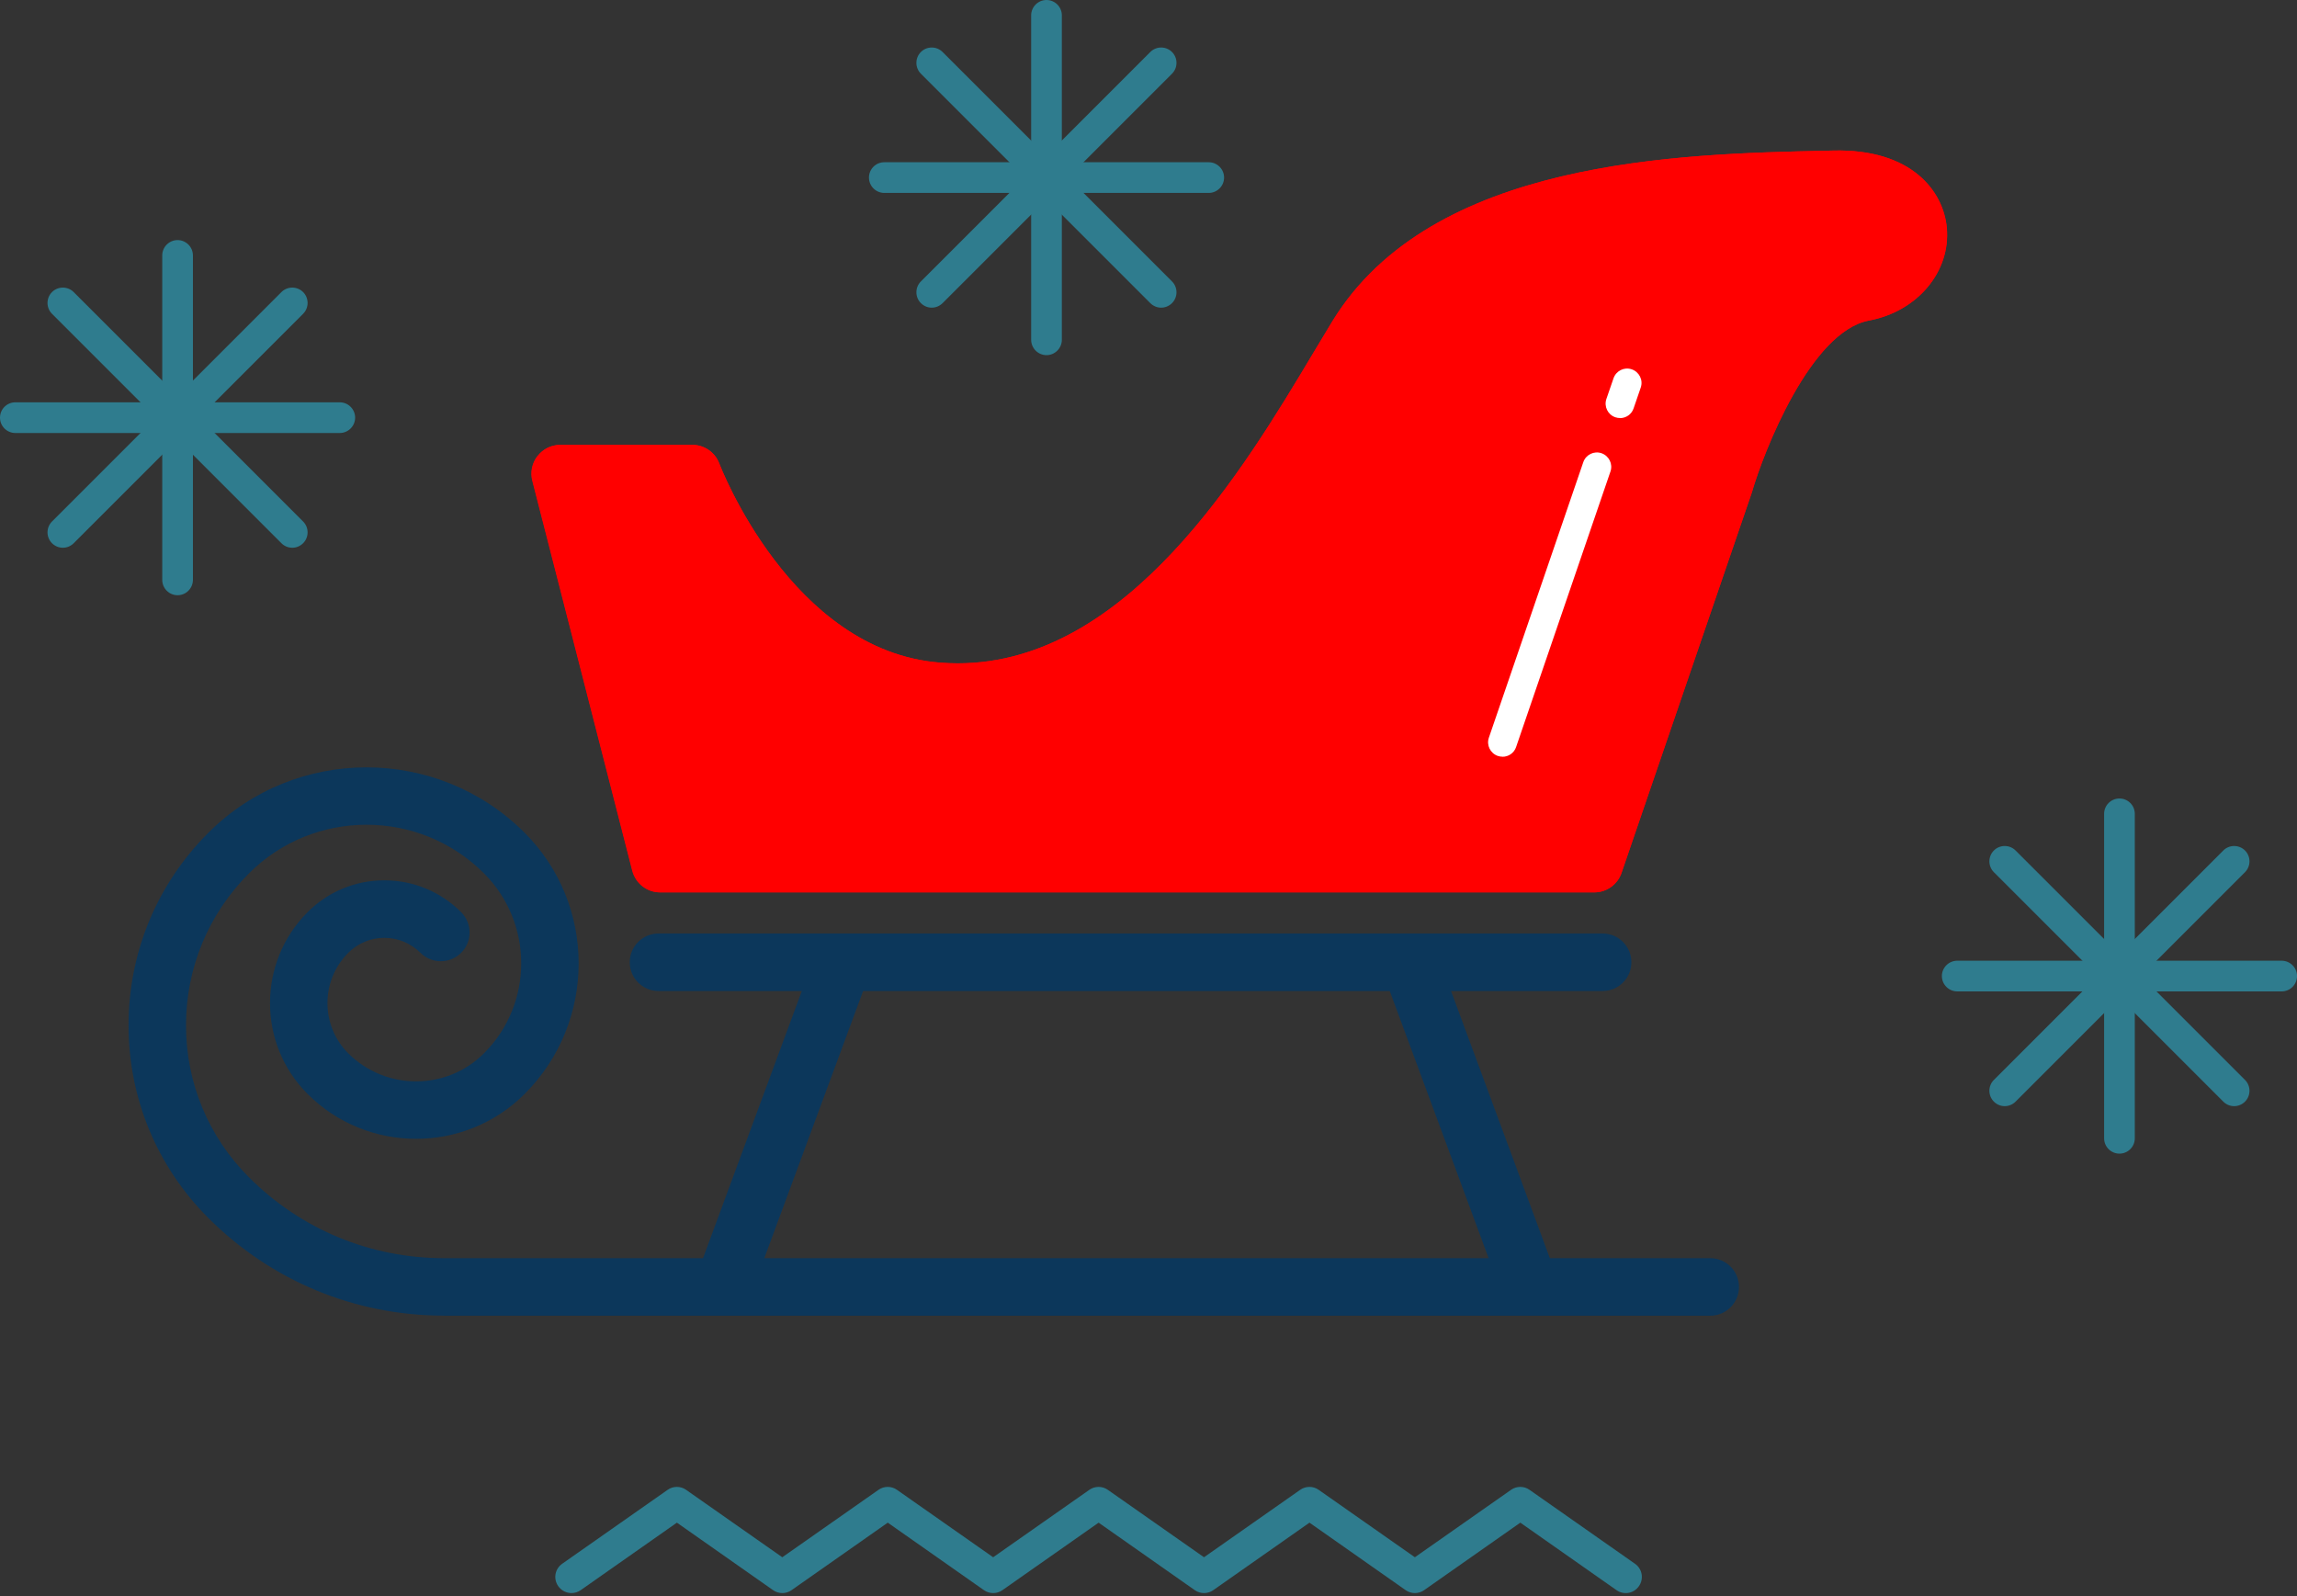
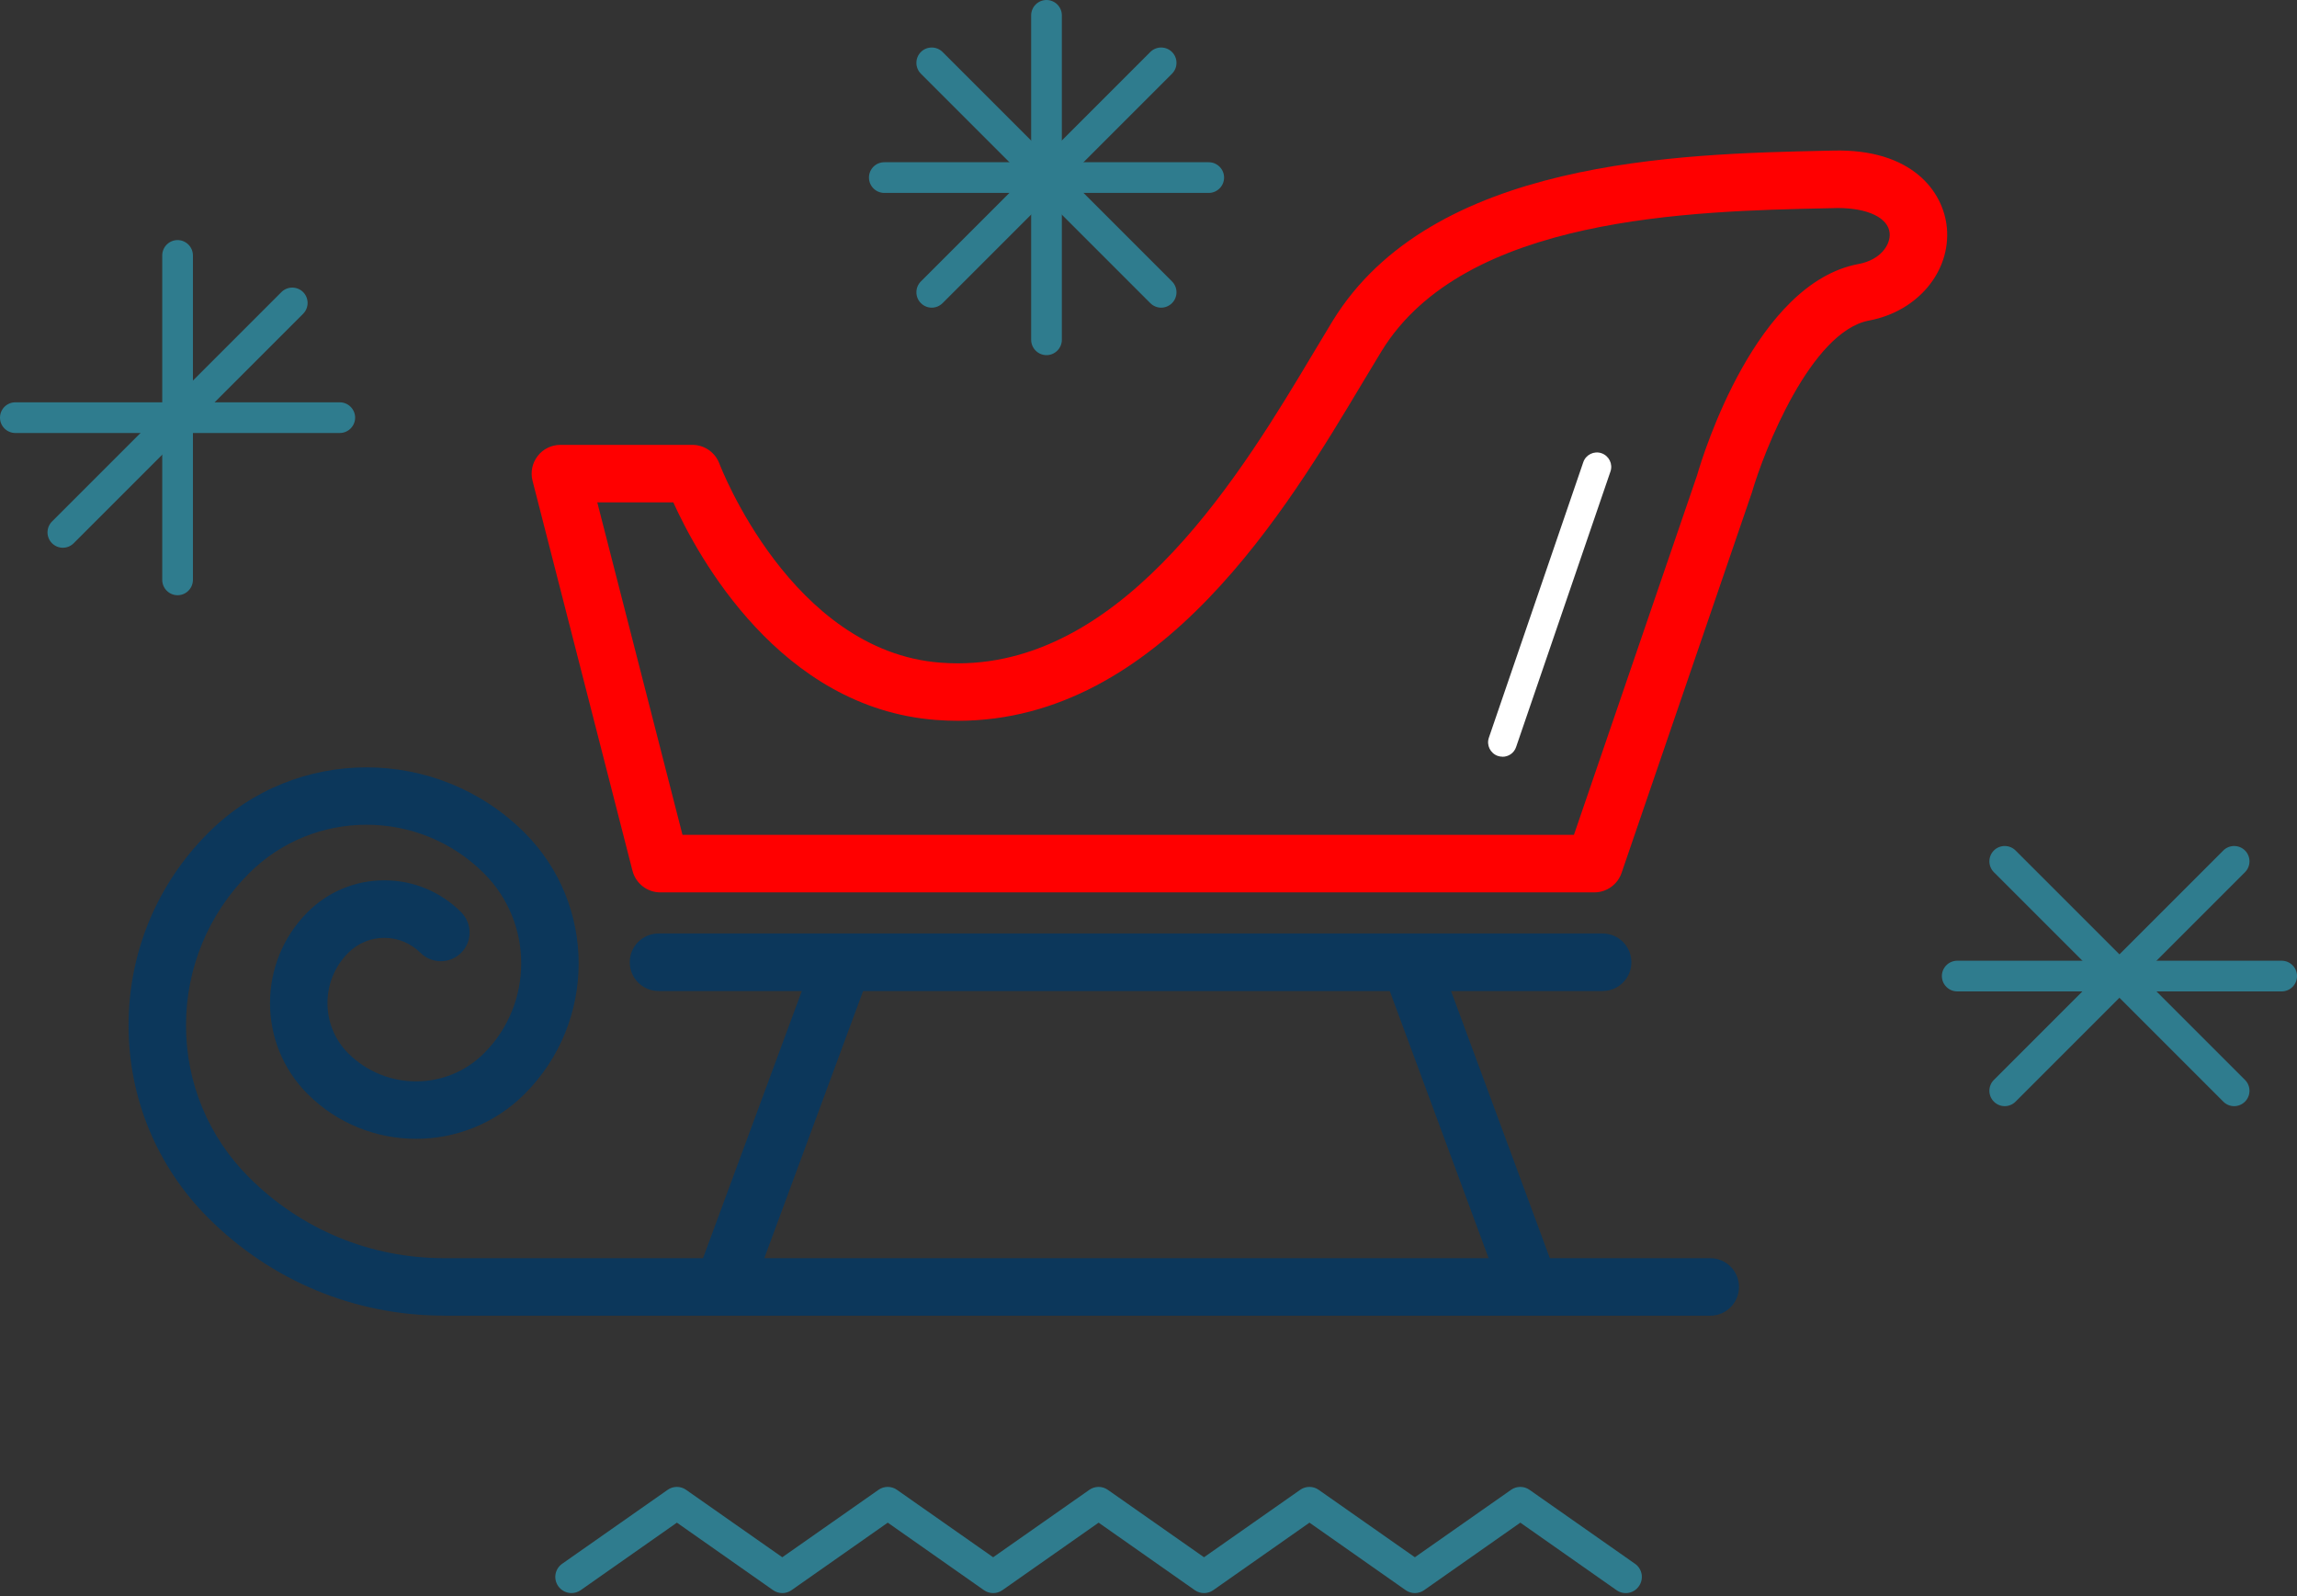
<svg xmlns="http://www.w3.org/2000/svg" width="236" height="164" viewBox="0 0 236 164" fill="none">
  <rect x="0" y="0" width="236" height="164" fill="#333333" stroke="none" />
-   <path d="M55.229 46.85C55.789 46.125 56.648 45.707 57.562 45.707H71.132C72.362 45.707 73.465 46.472 73.898 47.63C73.969 47.819 81.275 66.906 96.594 68.08C97.201 68.128 97.808 68.151 98.399 68.151C115.862 68.151 127.817 48.158 134.957 36.211C135.651 35.061 136.297 33.973 136.896 32.988C147.093 16.368 172.469 15.816 187.639 15.485L188.332 15.47C196.418 15.265 199.673 19.662 200.011 23.39C200.429 27.905 196.993 32.003 192.013 32.933C186.031 34.044 181.208 46.354 179.987 50.578C179.971 50.625 179.955 50.672 179.94 50.719L166.59 89.689C166.18 90.879 165.061 91.683 163.792 91.683H67.815C66.467 91.683 65.293 90.769 64.954 89.46L54.685 49.395C54.457 48.513 54.654 47.575 55.214 46.85H55.229Z" fill="#FF0000" />
  <path d="M45.621 135.176H175.714C177.345 135.176 178.669 133.852 178.669 132.22C178.669 130.589 177.345 129.265 175.714 129.265H45.629C38.048 129.265 30.939 126.318 25.581 120.959C21.412 116.79 19.111 111.242 19.111 105.348C19.111 99.453 21.412 93.905 25.581 89.728C32.24 83.069 43.068 83.069 49.727 89.728C54.825 94.827 54.825 103.117 49.727 108.216C45.881 112.062 39.624 112.062 35.778 108.216C32.933 105.371 32.933 100.738 35.778 97.893C36.771 96.9 38.087 96.356 39.49 96.356C40.892 96.356 42.209 96.908 43.202 97.893C44.352 99.043 46.22 99.043 47.378 97.893C48.537 96.742 48.537 94.874 47.378 93.716C45.274 91.612 42.469 90.445 39.49 90.445C36.511 90.445 33.705 91.604 31.601 93.716C26.455 98.862 26.455 107.247 31.601 112.393C37.748 118.54 47.757 118.54 53.903 112.393C61.303 104.993 61.303 92.959 53.903 85.559C44.943 76.599 30.364 76.599 21.404 85.559C16.116 90.847 13.208 97.869 13.208 105.348C13.208 112.826 16.124 119.848 21.404 125.136C27.874 131.606 36.471 135.168 45.621 135.168V135.176Z" fill="#0C375B" />
  <path d="M67.828 91.683H163.806C165.067 91.683 166.194 90.879 166.603 89.689L179.953 50.719C179.969 50.672 179.985 50.625 180 50.578C181.222 46.354 186.053 34.052 192.026 32.933C197.007 32.003 200.443 27.905 200.025 23.39C199.678 19.662 196.424 15.265 188.346 15.47L187.653 15.485C172.49 15.816 147.107 16.368 136.909 32.988C136.31 33.973 135.664 35.053 134.971 36.211C127.831 48.158 115.876 68.151 98.413 68.151C97.814 68.151 97.207 68.128 96.608 68.08C81.288 66.906 73.983 47.827 73.912 47.63C73.479 46.48 72.375 45.707 71.146 45.707H57.576C56.661 45.707 55.802 46.125 55.243 46.85C54.683 47.567 54.486 48.513 54.715 49.395L64.983 89.46C65.322 90.769 66.496 91.683 67.844 91.683H67.828ZM161.702 85.772H70.121L61.366 51.61H69.176C71.69 57.166 80.138 72.738 96.151 73.967C96.908 74.022 97.664 74.054 98.413 74.054C119.233 74.054 132.26 52.256 140.038 39.237C140.716 38.103 141.354 37.039 141.945 36.077C150.448 22.2 173.822 21.695 187.779 21.396L188.811 21.372C191.908 21.372 193.996 22.381 194.146 23.933C194.264 25.171 193.177 26.715 190.947 27.125C180.442 29.079 175.028 46.519 174.35 48.867L161.71 85.772H161.702Z" fill="#FF0000" />
-   <path d="M166.446 42.957C167.061 42.957 167.636 42.571 167.841 41.956L168.574 39.821C168.842 39.048 168.424 38.213 167.652 37.945C166.88 37.677 166.044 38.095 165.776 38.867L165.043 40.995C164.783 41.767 165.193 42.61 165.965 42.87C166.123 42.925 166.289 42.949 166.446 42.949V42.957Z" fill="white" />
  <path d="M154.374 77.75C154.989 77.75 155.564 77.364 155.769 76.749L165.463 48.442C165.73 47.669 165.313 46.834 164.548 46.566C163.776 46.298 162.933 46.716 162.673 47.48L152.972 75.787C152.704 76.56 153.121 77.395 153.886 77.663C154.044 77.718 154.209 77.742 154.367 77.742L154.374 77.75Z" fill="white" />
  <path d="M157.116 134.987C157.455 134.987 157.802 134.931 158.14 134.805C159.669 134.238 160.449 132.544 159.882 131.015L147.643 97.916C147.076 96.387 145.382 95.607 143.853 96.175C142.324 96.742 141.544 98.436 142.103 99.965L154.35 133.064C154.791 134.254 155.918 134.994 157.116 134.994V134.987Z" fill="#0C375B" />
  <path d="M74.36 134.986C75.558 134.986 76.692 134.246 77.126 133.056L89.364 99.957C89.932 98.428 89.152 96.726 87.623 96.167C86.094 95.599 84.392 96.379 83.824 97.908L71.586 131.007C71.018 132.536 71.799 134.238 73.328 134.797C73.666 134.923 74.013 134.979 74.352 134.979L74.36 134.986Z" fill="#0C375B" />
  <path d="M67.657 101.817H164.659C166.29 101.817 167.614 100.493 167.614 98.862C167.614 97.231 166.29 95.907 164.659 95.907H67.657C66.025 95.907 64.701 97.231 64.701 98.862C64.701 100.493 66.025 101.817 67.657 101.817Z" fill="#0C375B" />
  <path d="M107.52 36.487C108.387 36.487 109.097 35.778 109.097 34.911V1.576C109.097 0.709 108.387 0 107.52 0C106.654 0 105.944 0.709 105.944 1.576V34.911C105.944 35.778 106.654 36.487 107.52 36.487Z" fill="#2F7C8E" />
  <path d="M95.733 31.609C96.135 31.609 96.537 31.451 96.844 31.144L120.415 7.573C121.029 6.958 121.029 5.958 120.415 5.343C119.8 4.728 118.799 4.728 118.185 5.343L94.614 28.914C93.999 29.529 93.999 30.529 94.614 31.144C94.921 31.451 95.323 31.609 95.725 31.609H95.733Z" fill="#2F7C8E" />
  <path d="M90.856 19.82H124.19C125.057 19.82 125.766 19.11 125.766 18.244C125.766 17.377 125.057 16.668 124.19 16.668H90.856C89.989 16.668 89.279 17.369 89.279 18.244C89.279 19.118 89.989 19.82 90.856 19.82Z" fill="#2F7C8E" />
  <path d="M119.304 31.609C119.706 31.609 120.107 31.451 120.415 31.144C121.029 30.529 121.029 29.529 120.415 28.914L96.844 5.343C96.229 4.728 95.228 4.728 94.614 5.343C93.999 5.958 93.999 6.958 94.614 7.573L118.185 31.144C118.492 31.451 118.894 31.609 119.296 31.609H119.304Z" fill="#2F7C8E" />
-   <path d="M217.759 118.524C218.626 118.524 219.335 117.823 219.335 116.948V83.613C219.335 82.738 218.626 82.037 217.759 82.037C216.892 82.037 216.183 82.738 216.183 83.613V116.948C216.183 117.823 216.892 118.524 217.759 118.524Z" fill="#2F7C8E" />
  <path d="M205.975 113.646C206.377 113.646 206.779 113.488 207.086 113.181L230.657 89.61C231.272 88.995 231.272 87.995 230.657 87.38C230.042 86.765 229.041 86.765 228.427 87.38L204.856 110.951C204.241 111.565 204.241 112.566 204.856 113.181C205.163 113.488 205.565 113.646 205.967 113.646H205.975Z" fill="#2F7C8E" />
  <path d="M201.09 101.857H234.425C235.292 101.857 236.001 101.155 236.001 100.28C236.001 99.406 235.292 98.704 234.425 98.704H201.09C200.223 98.704 199.514 99.414 199.514 100.28C199.514 101.147 200.223 101.857 201.09 101.857Z" fill="#2F7C8E" />
  <path d="M229.546 113.646C229.948 113.646 230.35 113.488 230.657 113.181C231.272 112.566 231.272 111.565 230.657 110.951L207.086 87.38C206.471 86.765 205.471 86.765 204.856 87.38C204.241 87.995 204.241 88.995 204.856 89.61L228.427 113.181C228.734 113.488 229.136 113.646 229.538 113.646H229.546Z" fill="#2F7C8E" />
  <path d="M18.245 61.153C19.112 61.153 19.821 60.444 19.821 59.577V26.242C19.821 25.375 19.112 24.666 18.245 24.666C17.378 24.666 16.669 25.375 16.669 26.242V59.577C16.669 60.444 17.378 61.153 18.245 61.153Z" fill="#2F7C8E" />
  <path d="M6.461 56.275C6.863 56.275 7.265 56.118 7.572 55.81L31.143 32.239C31.758 31.625 31.758 30.624 31.143 30.009C30.529 29.395 29.528 29.395 28.913 30.009L5.342 53.58C4.728 54.195 4.728 55.196 5.342 55.81C5.65 56.118 6.052 56.275 6.453 56.275H6.461Z" fill="#2F7C8E" />
  <path d="M1.576 44.486H34.911C35.778 44.486 36.487 43.776 36.487 42.91C36.487 42.043 35.778 41.334 34.911 41.334H1.576C0.709 41.334 -3.8147e-06 42.035 -3.8147e-06 42.91C-3.8147e-06 43.784 0.709 44.486 1.576 44.486Z" fill="#2F7C8E" />
-   <path d="M30.032 56.275C30.434 56.275 30.836 56.118 31.143 55.81C31.758 55.196 31.758 54.195 31.143 53.58L7.572 30.009C6.958 29.395 5.957 29.395 5.342 30.009C4.728 30.624 4.728 31.625 5.342 32.239L28.913 55.81C29.221 56.118 29.622 56.275 30.024 56.275H30.032Z" fill="#2F7C8E" />
  <path d="M167.984 160.661L157.148 153.065C156.581 152.663 155.816 152.663 155.249 153.065L145.367 159.992L135.484 153.065C134.917 152.663 134.152 152.663 133.585 153.065L123.703 159.992L113.821 153.065C113.253 152.663 112.489 152.663 111.921 153.065L102.039 159.992L92.157 153.065C91.59 152.663 90.825 152.663 90.258 153.065L80.375 159.992L70.493 153.065C69.926 152.663 69.161 152.663 68.594 153.065L57.758 160.661C57.009 161.189 56.828 162.214 57.356 162.963C57.679 163.42 58.191 163.672 58.712 163.672C59.043 163.672 59.374 163.577 59.665 163.372L69.547 156.437L79.43 163.372C79.997 163.774 80.761 163.774 81.329 163.372L91.211 156.437L101.093 163.372C101.661 163.774 102.425 163.774 102.993 163.372L112.875 156.437L122.757 163.372C123.325 163.774 124.089 163.774 124.656 163.372L134.539 156.437L144.421 163.372C144.988 163.774 145.753 163.774 146.32 163.372L156.202 156.437L166.085 163.372C166.833 163.9 167.866 163.719 168.386 162.963C168.914 162.214 168.733 161.182 167.984 160.661Z" fill="#2F7C8E" />
</svg>